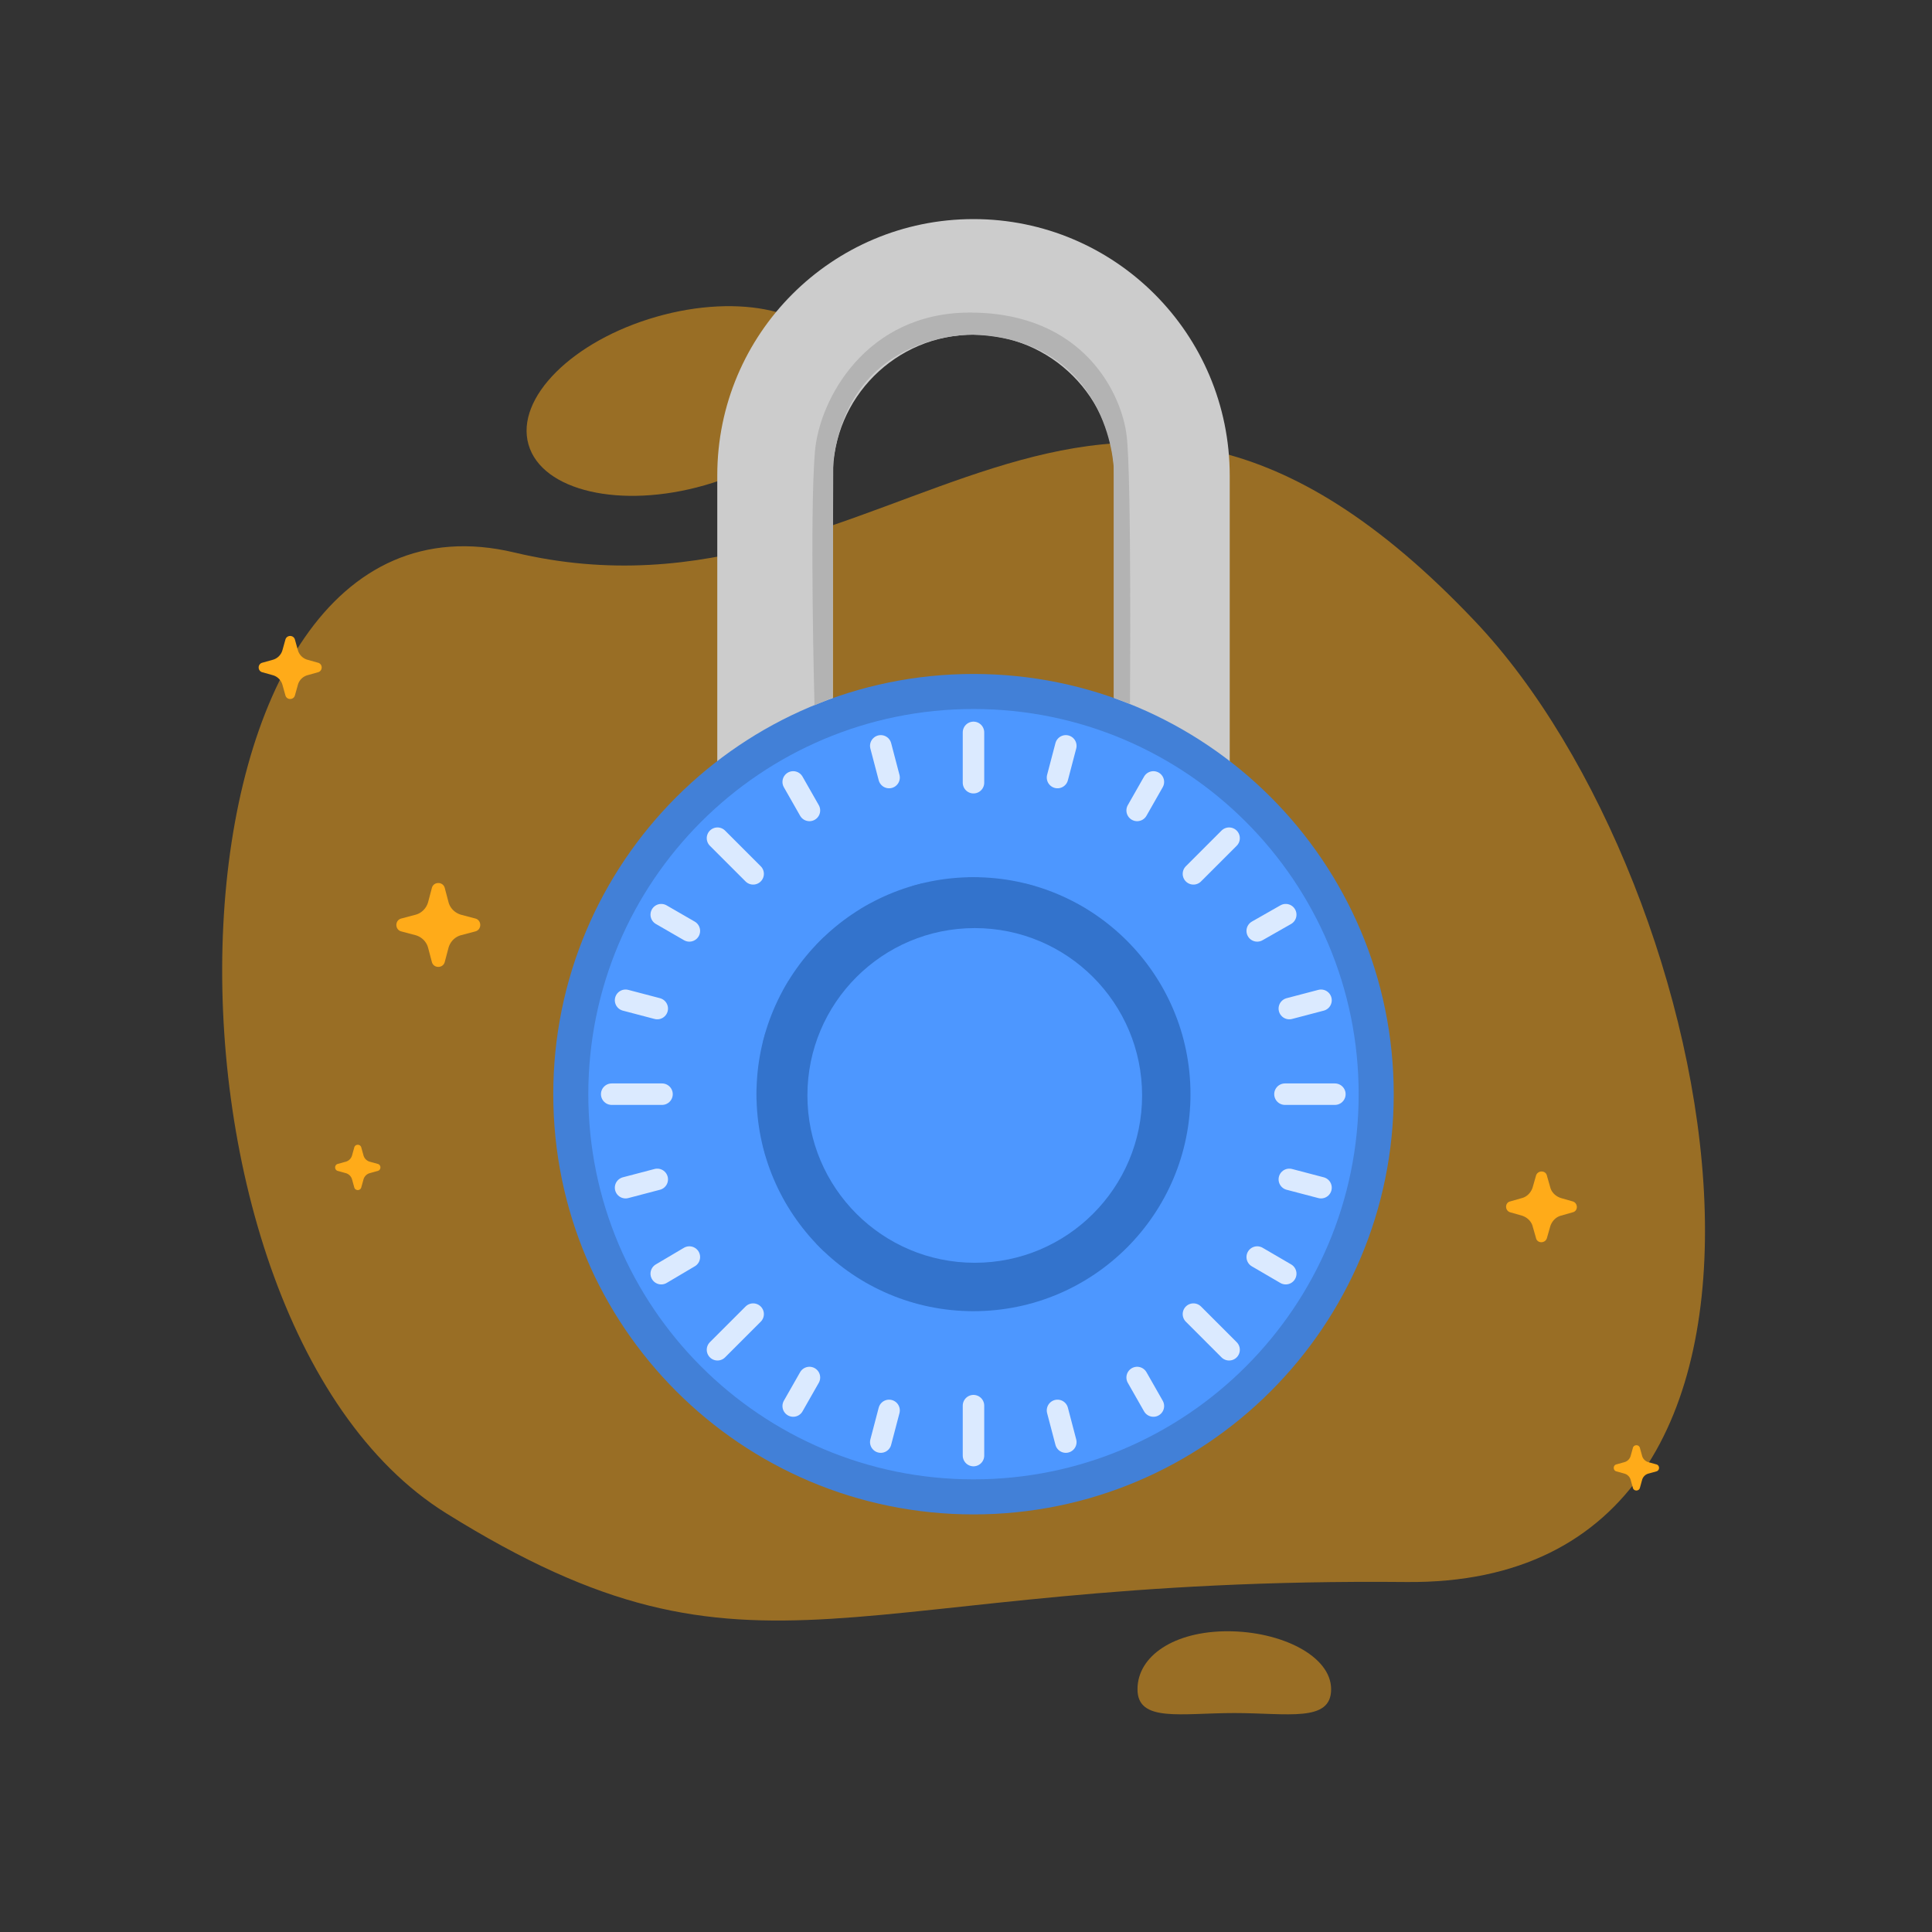
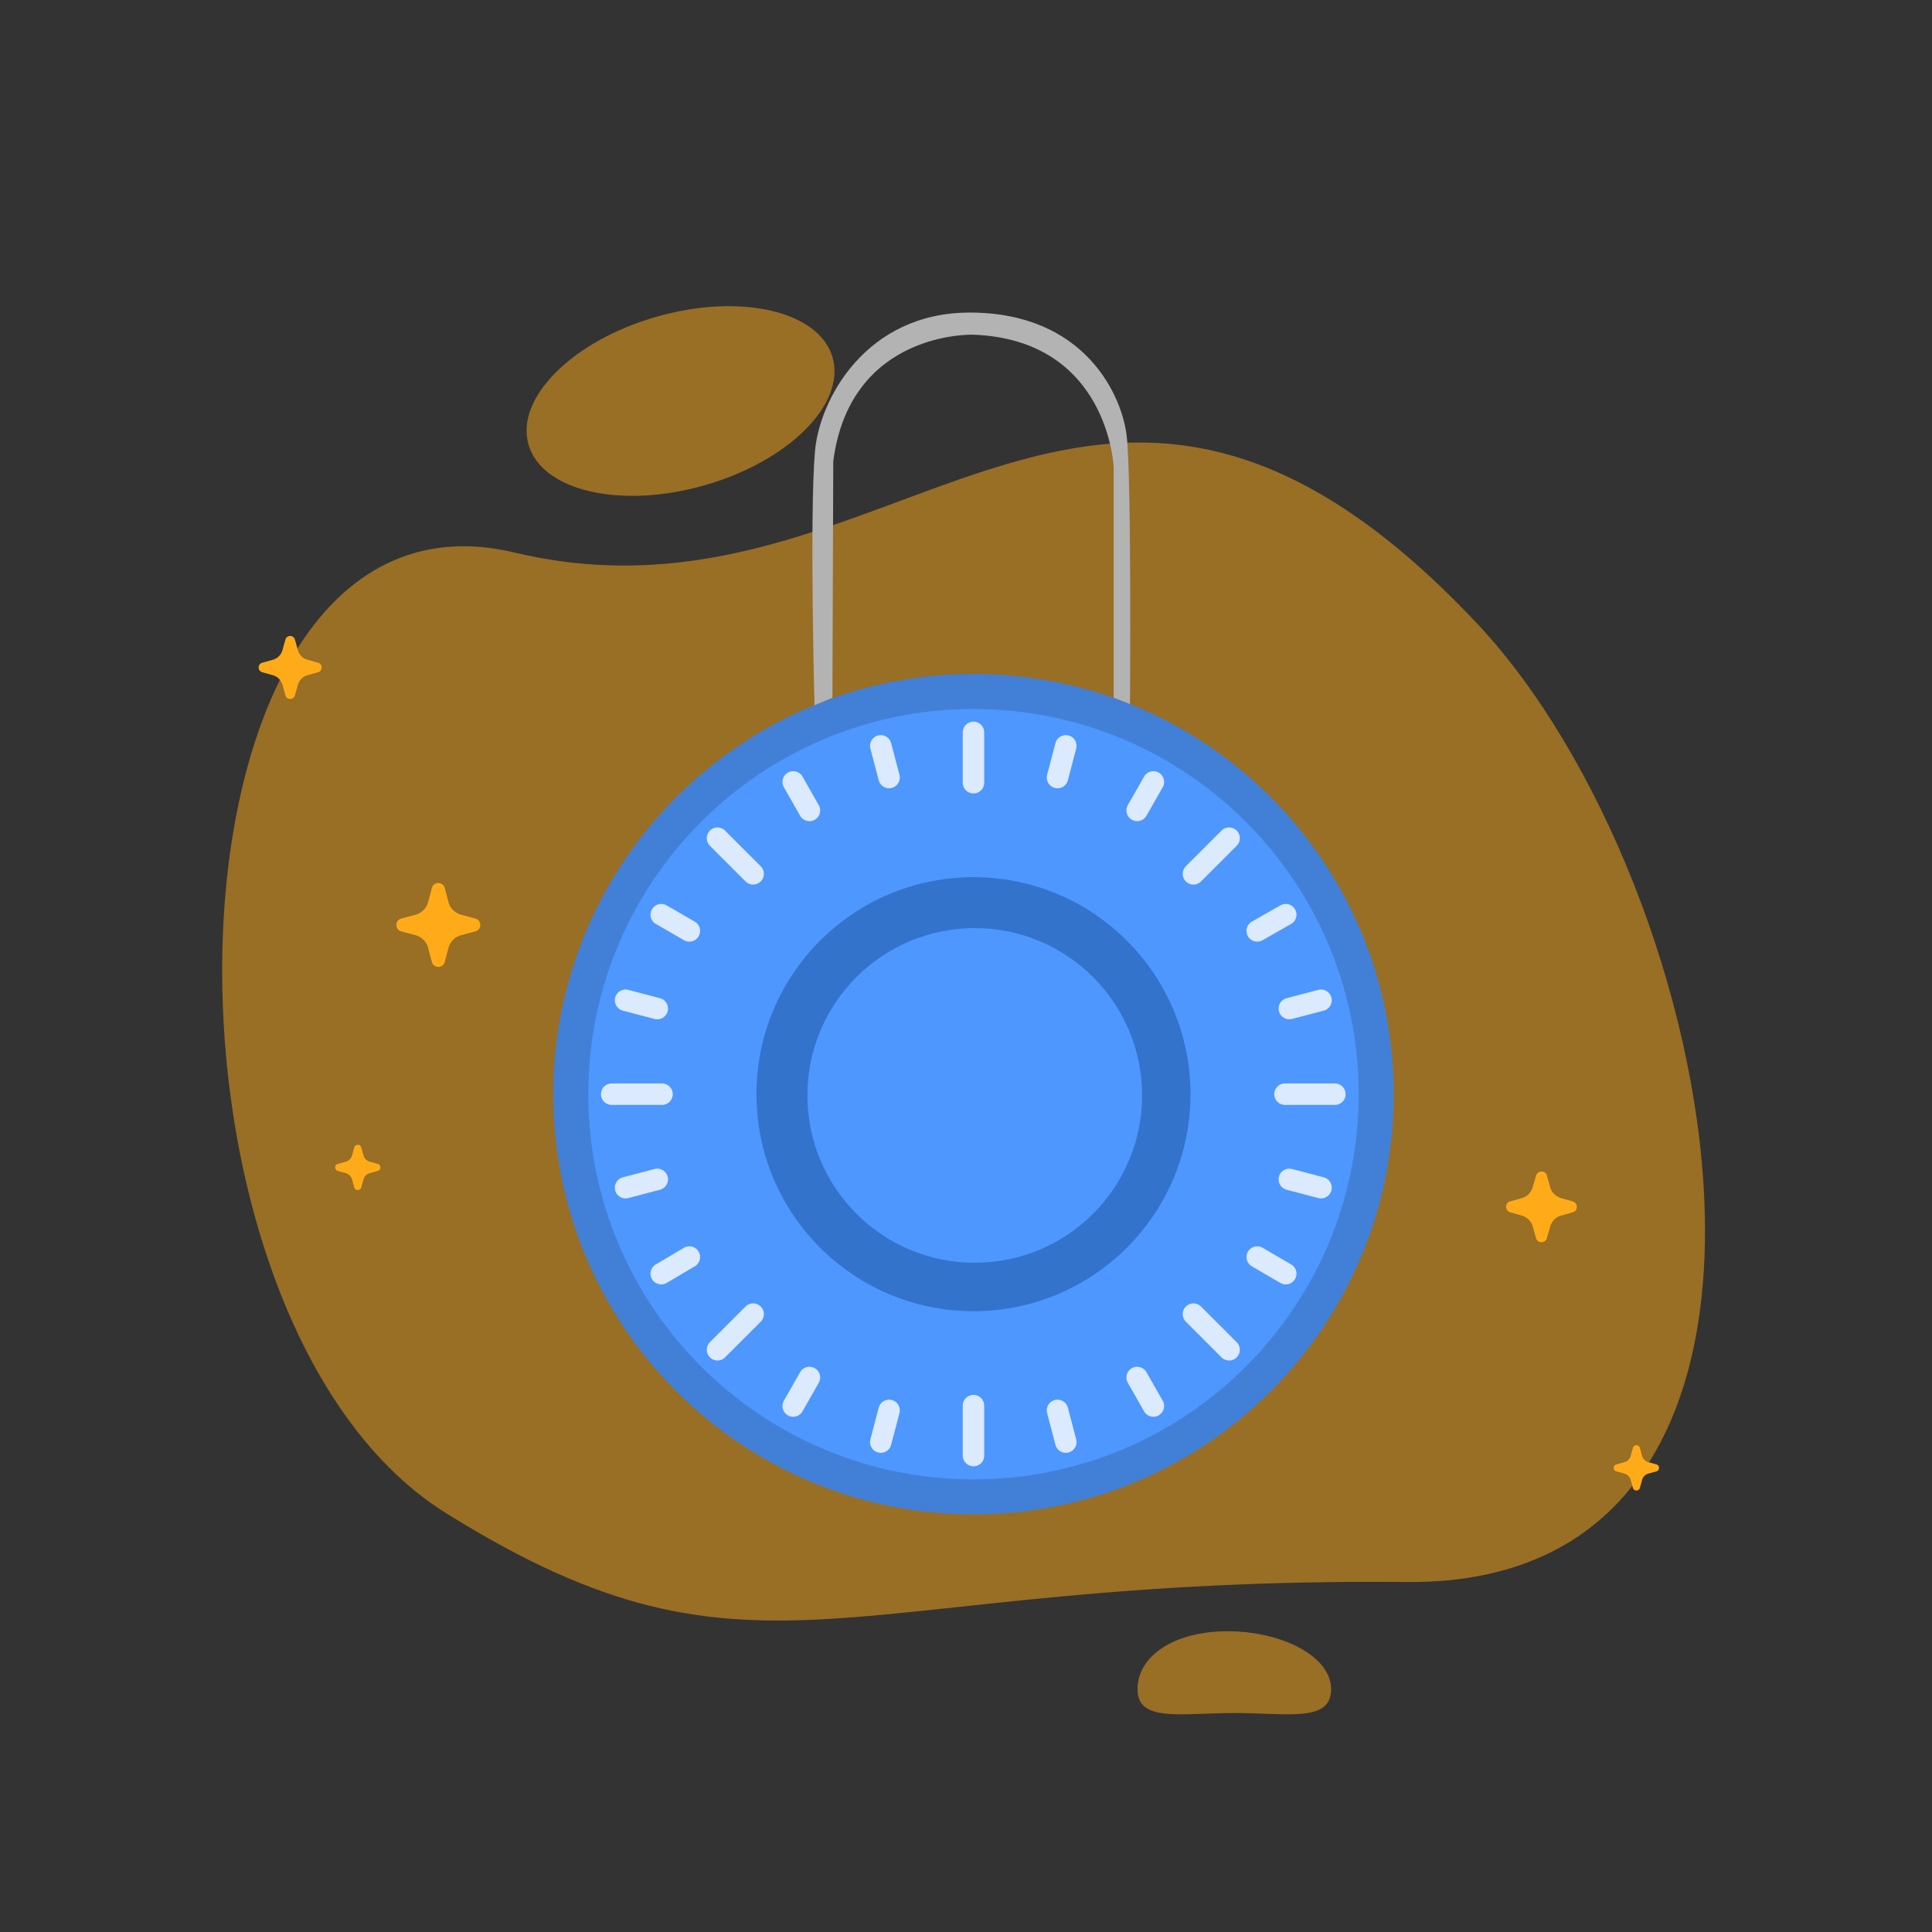
<svg xmlns="http://www.w3.org/2000/svg" width="360" height="360" fill="none">
  <rect width="100%" height="100%" fill="#333333" stroke="none" />
  <path opacity=".5" d="M211.956 314.769c0 6.221 8.087 4.432 18.04 4.432s18.04 1.789 18.04-4.432-9.331-10.808-19.284-10.808-16.796 4.587-16.796 10.808ZM131.302 90.422c15.648-4.477 26.322-15.136 23.841-23.806-2.481-8.67-17.178-12.07-32.826-7.592-15.647 4.478-26.321 15.136-23.84 23.807 2.481 8.67 17.177 12.069 32.825 7.591Z" fill="#FFAB19" />
  <path opacity=".5" d="M262.112 294.785c84.368.778 59.33-129.857 12.753-179.001-71.928-75.97-107.93 4.121-179.002-12.83-68.194-16.252-72.238 141.91-12.752 179.001 58.397 36.391 73.404 11.819 179.001 12.83Z" fill="#FFAB19" />
  <path d="M50.842 122.938a2.59 2.59 0 0 0 1.788-1.789l.544-1.944c.234-.933 1.556-.933 1.789 0l.544 1.944a2.59 2.59 0 0 0 1.788 1.789l1.944.544c.934.233.934 1.555 0 1.788l-1.944.545a2.588 2.588 0 0 0-1.788 1.788l-.544 1.944c-.233.933-1.555.933-1.789 0l-.544-1.944a2.588 2.588 0 0 0-1.788-1.788l-1.944-.545c-.934-.233-.934-1.555 0-1.788l1.944-.544ZM77.435 170.448c1.166-.311 2.022-1.244 2.333-2.332l.7-2.644c.31-1.244 2.1-1.244 2.41 0l.7 2.644c.311 1.166 1.244 2.021 2.333 2.332l2.644.7c1.244.311 1.244 2.1 0 2.411l-2.644.7c-1.167.311-2.022 1.244-2.333 2.332l-.7 2.644c-.31 1.244-2.1 1.244-2.41 0l-.7-2.644c-.311-1.166-1.244-2.021-2.333-2.332l-2.644-.7c-1.244-.311-1.244-2.1 0-2.411l2.644-.7ZM283.575 223.247c.933-.234 1.71-1.011 2.021-2.022l.622-2.177c.311-1.011 1.789-1.011 2.022 0l.622 2.177c.233.933 1.011 1.711 2.022 2.022l2.177.622c1.011.311 1.011 1.788 0 2.021l-2.177.623c-.933.233-1.711 1.01-2.022 2.021l-.622 2.177c-.311 1.011-1.788 1.011-2.022 0l-.622-2.177c-.233-.933-1.011-1.71-2.021-2.021l-2.178-.623c-1.011-.311-1.011-1.788 0-2.021l2.178-.622ZM64.372 216.482a1.688 1.688 0 0 0 1.244-1.245l.389-1.399c.156-.7 1.166-.7 1.322 0l.389 1.399a1.688 1.688 0 0 0 1.244 1.245l1.4.388c.7.156.7 1.167 0 1.322l-1.4.389a1.688 1.688 0 0 0-1.244 1.244l-.39 1.4c-.155.7-1.165.7-1.321 0l-.389-1.4a1.688 1.688 0 0 0-1.244-1.244l-1.4-.389c-.7-.155-.7-1.166 0-1.322l1.4-.388ZM302.624 272.468a1.688 1.688 0 0 0 1.244-1.244l.389-1.4c.155-.699 1.166-.699 1.322 0l.388 1.4a1.687 1.687 0 0 0 1.245 1.244l1.399.389c.7.155.7 1.166 0 1.322l-1.399.389a1.687 1.687 0 0 0-1.245 1.244l-.388 1.399c-.156.7-1.167.7-1.322 0l-.389-1.399a1.688 1.688 0 0 0-1.244-1.244l-1.4-.389c-.7-.156-.7-1.167 0-1.322l1.4-.389Z" fill="#FFAB19" />
-   <path d="M229.142 210.261V88.646c0-26.438-21.384-47.822-47.744-47.822s-47.744 21.384-47.744 47.745v121.614l95.488.078Zm-73.949 0V88.569c0-14.464 11.742-26.205 26.205-26.205 14.463 0 26.205 11.741 26.205 26.205V210.26" fill="#CCC" />
  <path d="M181.396 282.188c43.246 0 78.304-35.057 78.304-78.303 0-43.246-35.058-78.303-78.304-78.303-43.245 0-78.303 35.057-78.303 78.303 0 43.246 35.058 78.303 78.303 78.303Z" fill="#4280D7" />
  <path d="M181.396 275.656c39.638 0 71.771-32.133 71.771-71.771s-32.133-71.772-71.771-71.772c-39.639 0-71.772 32.134-71.772 71.772 0 39.638 32.133 71.771 71.772 71.771Z" fill="#4D97FF" />
-   <path d="M181.397 235.299c17.35 0 31.415-14.065 31.415-31.414 0-17.35-14.065-31.415-31.415-31.415s-31.415 14.065-31.415 31.415c0 17.349 14.065 31.414 31.415 31.414ZM181.395 172.47v-9.02M181.395 235.299v8.942M165.69 176.669l-4.51-7.776M197.104 231.023l4.432 7.776M197.104 176.668l4.432-7.776M165.69 231.022l-4.51 7.775M212.731 203.885h9.02M149.979 203.885h-9.02M208.532 219.592l7.776 4.432M154.18 188.177l-7.776-4.51M154.18 219.592l-7.776 4.432M208.532 188.177l7.776-4.51M203.558 226.046l6.376 6.376M159.156 181.646l-6.376-6.299M159.156 226.046l-6.377 6.376M203.558 181.645l6.376-6.298M150.992 195.72l-8.632-2.333M211.721 211.972l8.631 2.333M211.721 195.72l8.631-2.333M150.992 211.972l-8.631 2.332M173.229 173.558l-2.333-8.709M189.478 234.211l2.333 8.631M189.478 173.559l2.333-8.709M173.229 234.21l-2.333 8.632" stroke="#4280D7" stroke-width="2" stroke-miterlimit="10" />
+   <path d="M181.397 235.299c17.35 0 31.415-14.065 31.415-31.414 0-17.35-14.065-31.415-31.415-31.415c0 17.349 14.065 31.414 31.415 31.414ZM181.395 172.47v-9.02M181.395 235.299v8.942M165.69 176.669l-4.51-7.776M197.104 231.023l4.432 7.776M197.104 176.668l4.432-7.776M165.69 231.022l-4.51 7.775M212.731 203.885h9.02M149.979 203.885h-9.02M208.532 219.592l7.776 4.432M154.18 188.177l-7.776-4.51M154.18 219.592l-7.776 4.432M208.532 188.177l7.776-4.51M203.558 226.046l6.376 6.376M159.156 181.646l-6.376-6.299M159.156 226.046l-6.377 6.376M203.558 181.645l6.376-6.298M150.992 195.72l-8.632-2.333M211.721 211.972l8.631 2.333M211.721 195.72l8.631-2.333M150.992 211.972l-8.631 2.332M173.229 173.558l-2.333-8.709M189.478 234.211l2.333 8.631M189.478 173.559l2.333-8.709M173.229 234.21l-2.333 8.632" stroke="#4280D7" stroke-width="2" stroke-miterlimit="10" />
  <path d="M181.394 244.32c22.332 0 40.435-18.104 40.435-40.435 0-22.332-18.103-40.435-40.435-40.435-22.331 0-40.434 18.103-40.434 40.435 0 22.331 18.103 40.435 40.434 40.435Z" fill="#3373CC" />
  <path d="M181.63 235.299c17.221 0 31.182-13.96 31.182-31.181s-13.961-31.181-31.182-31.181c-17.221 0-31.181 13.96-31.181 31.181s13.96 31.181 31.181 31.181Z" fill="#4D97FF" />
  <path d="M151.768 131.414s-.933-35.225.078-47.2c.778-9.72 9.487-25.971 28.849-25.971 21.539 0 28.382 15.551 29.237 22.938.933 7.465.622 50 .622 50l-3.032-1.167V87.091s-.934-23.794-26.205-24.727c0 0-22.861-.778-26.05 23.56l-.155 44.09-3.344 1.4Z" fill="#B3B3B3" />
  <path d="M181.395 136.468v9.378M181.395 261.921v9.304M113.98 203.883h9.378M239.433 203.883h9.304M133.693 156.183l6.646 6.646M222.378 244.864l6.646 6.646M229.024 156.183l-6.646 6.646M140.339 244.864l-6.646 6.646M123.211 170.434l5.243 3.028M234.263 234.231l5.316 3.101M239.579 170.434l-5.316 3.028M128.454 234.231l-5.243 3.101M214.918 261.995l-3.028-5.317M150.828 151.015l-3.028-5.317M147.8 261.995l3.028-5.317M211.89 151.015l3.028-5.317M198.6 268.714l-1.55-5.907M165.668 144.886l-1.551-5.907M164.117 268.714l1.551-5.907M197.05 144.886l1.55-5.907M246.153 221.309l-5.907-1.55M122.472 187.934l-5.907-1.551M116.565 221.309l5.907-1.55M240.246 187.934l5.907-1.551" stroke="#fff" stroke-opacity=".8" stroke-width="4" stroke-miterlimit="10" stroke-linecap="round" />
</svg>